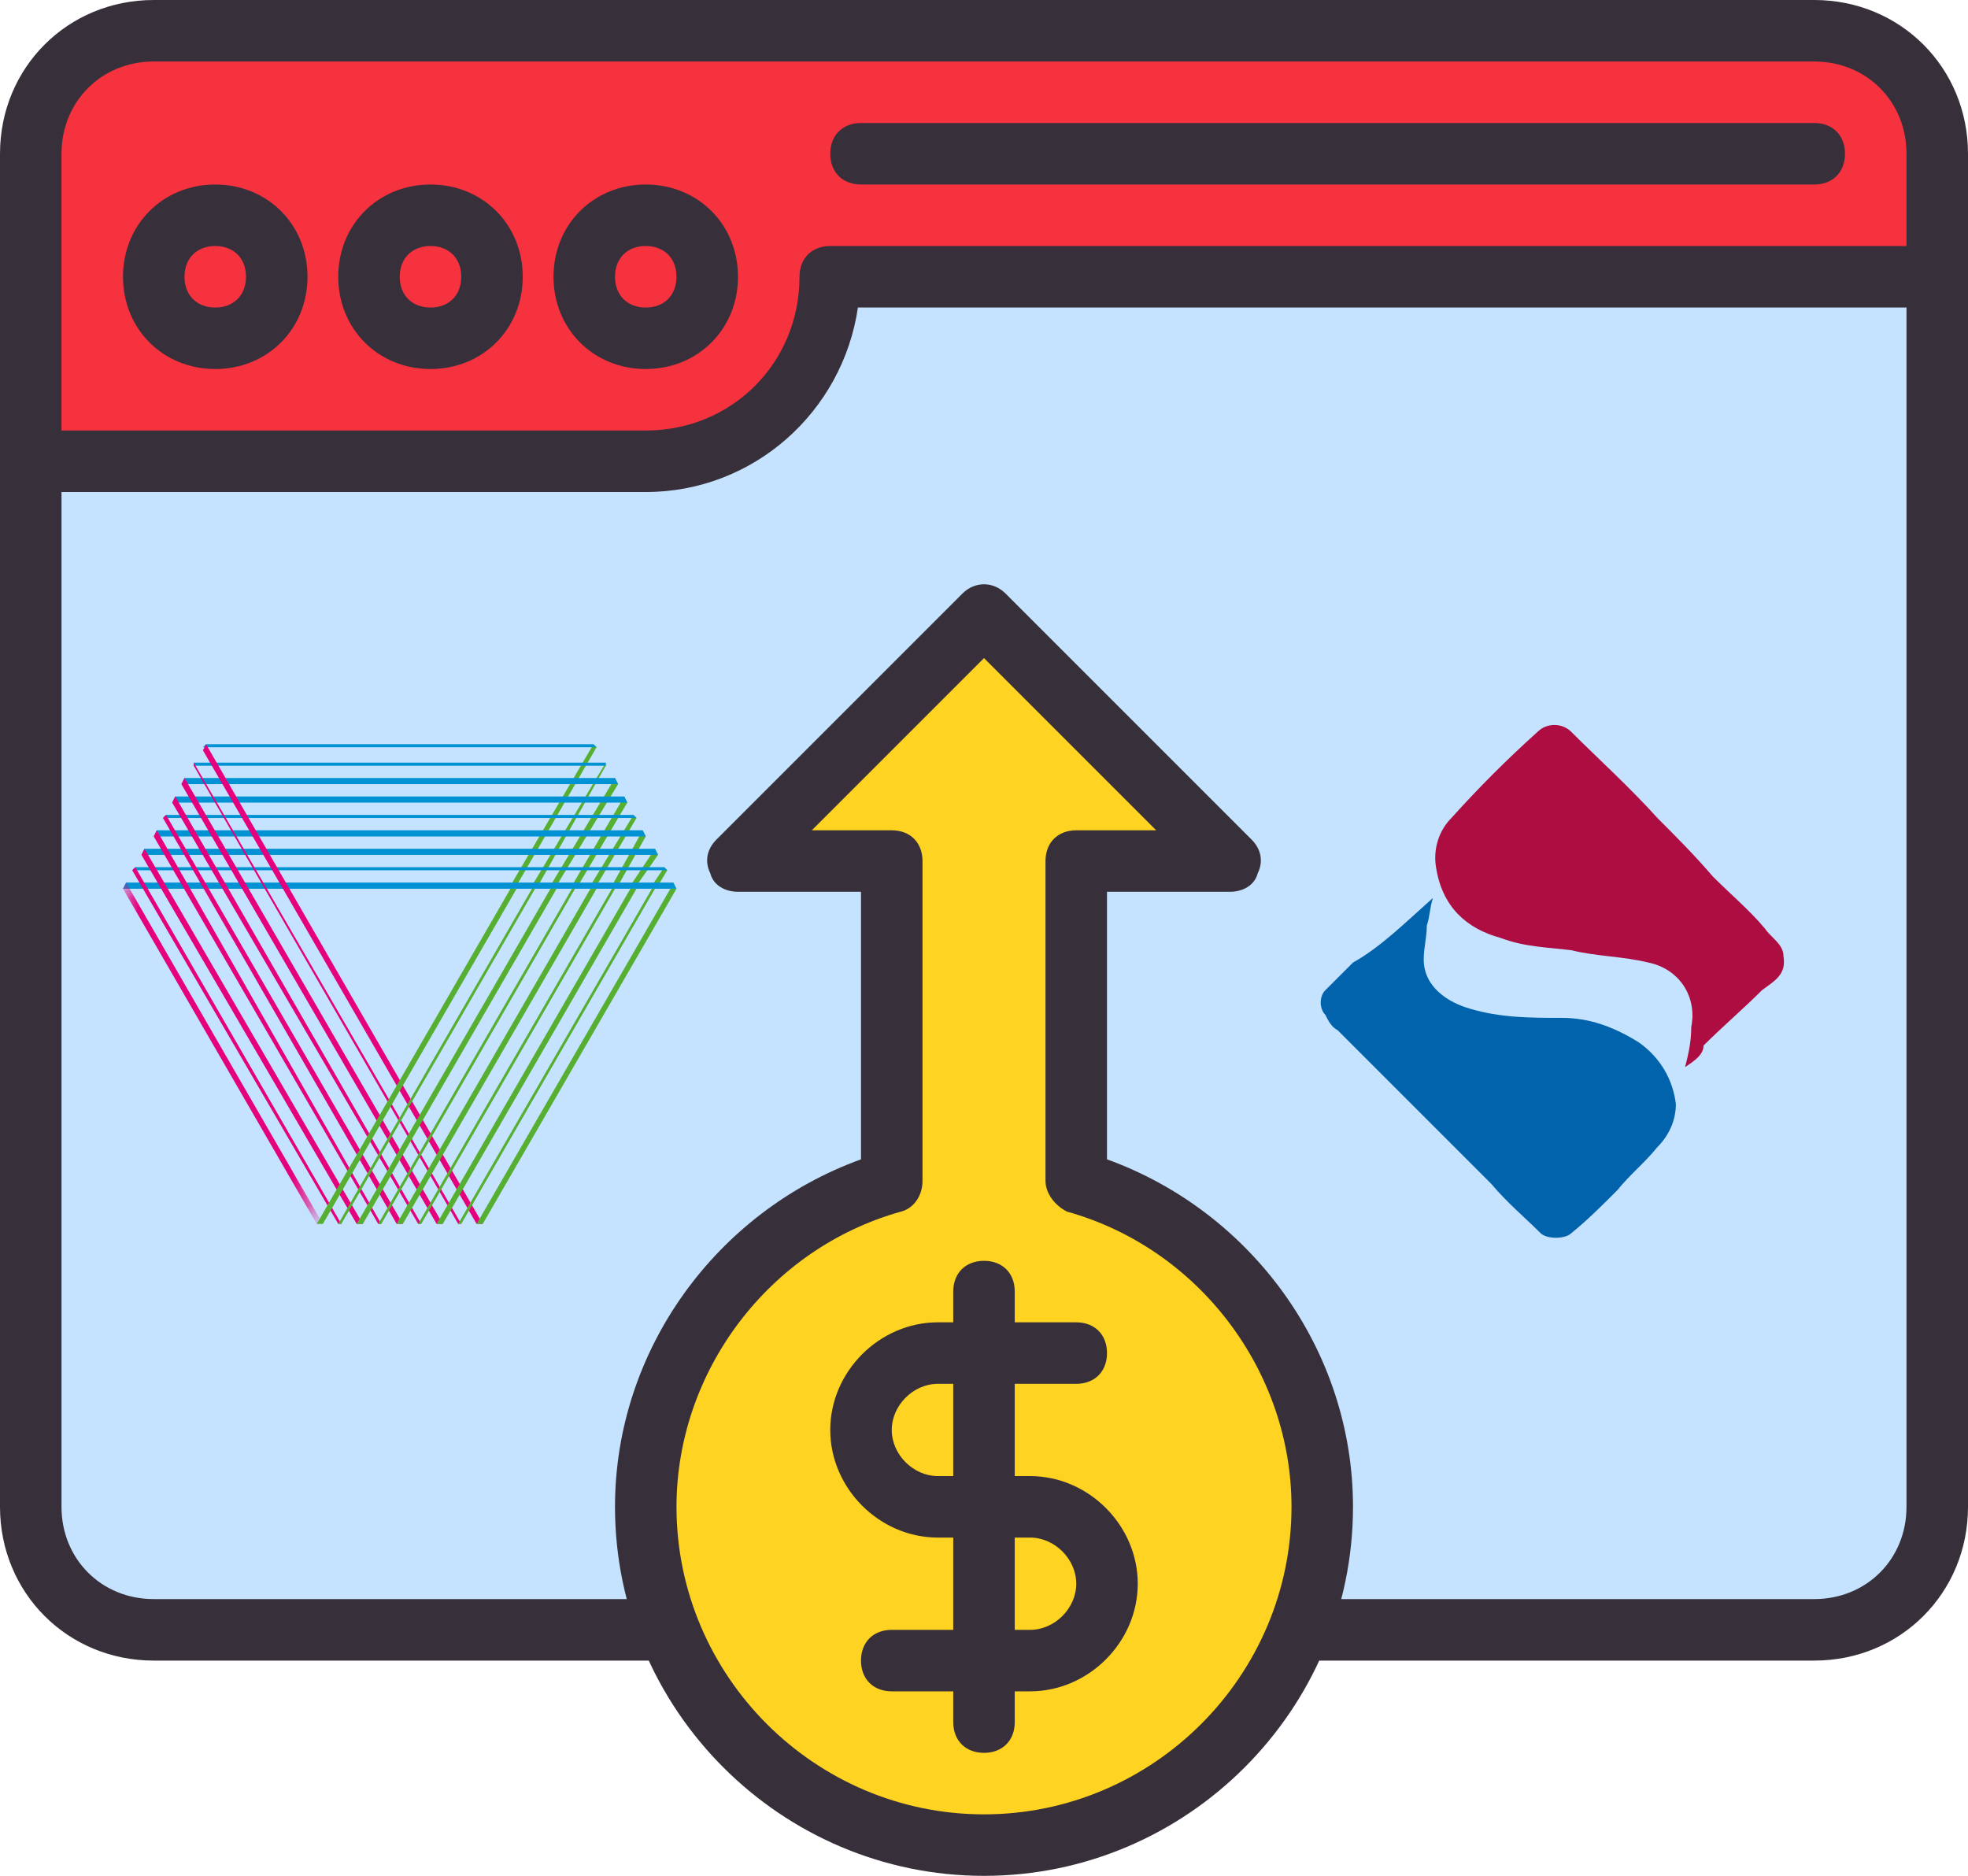
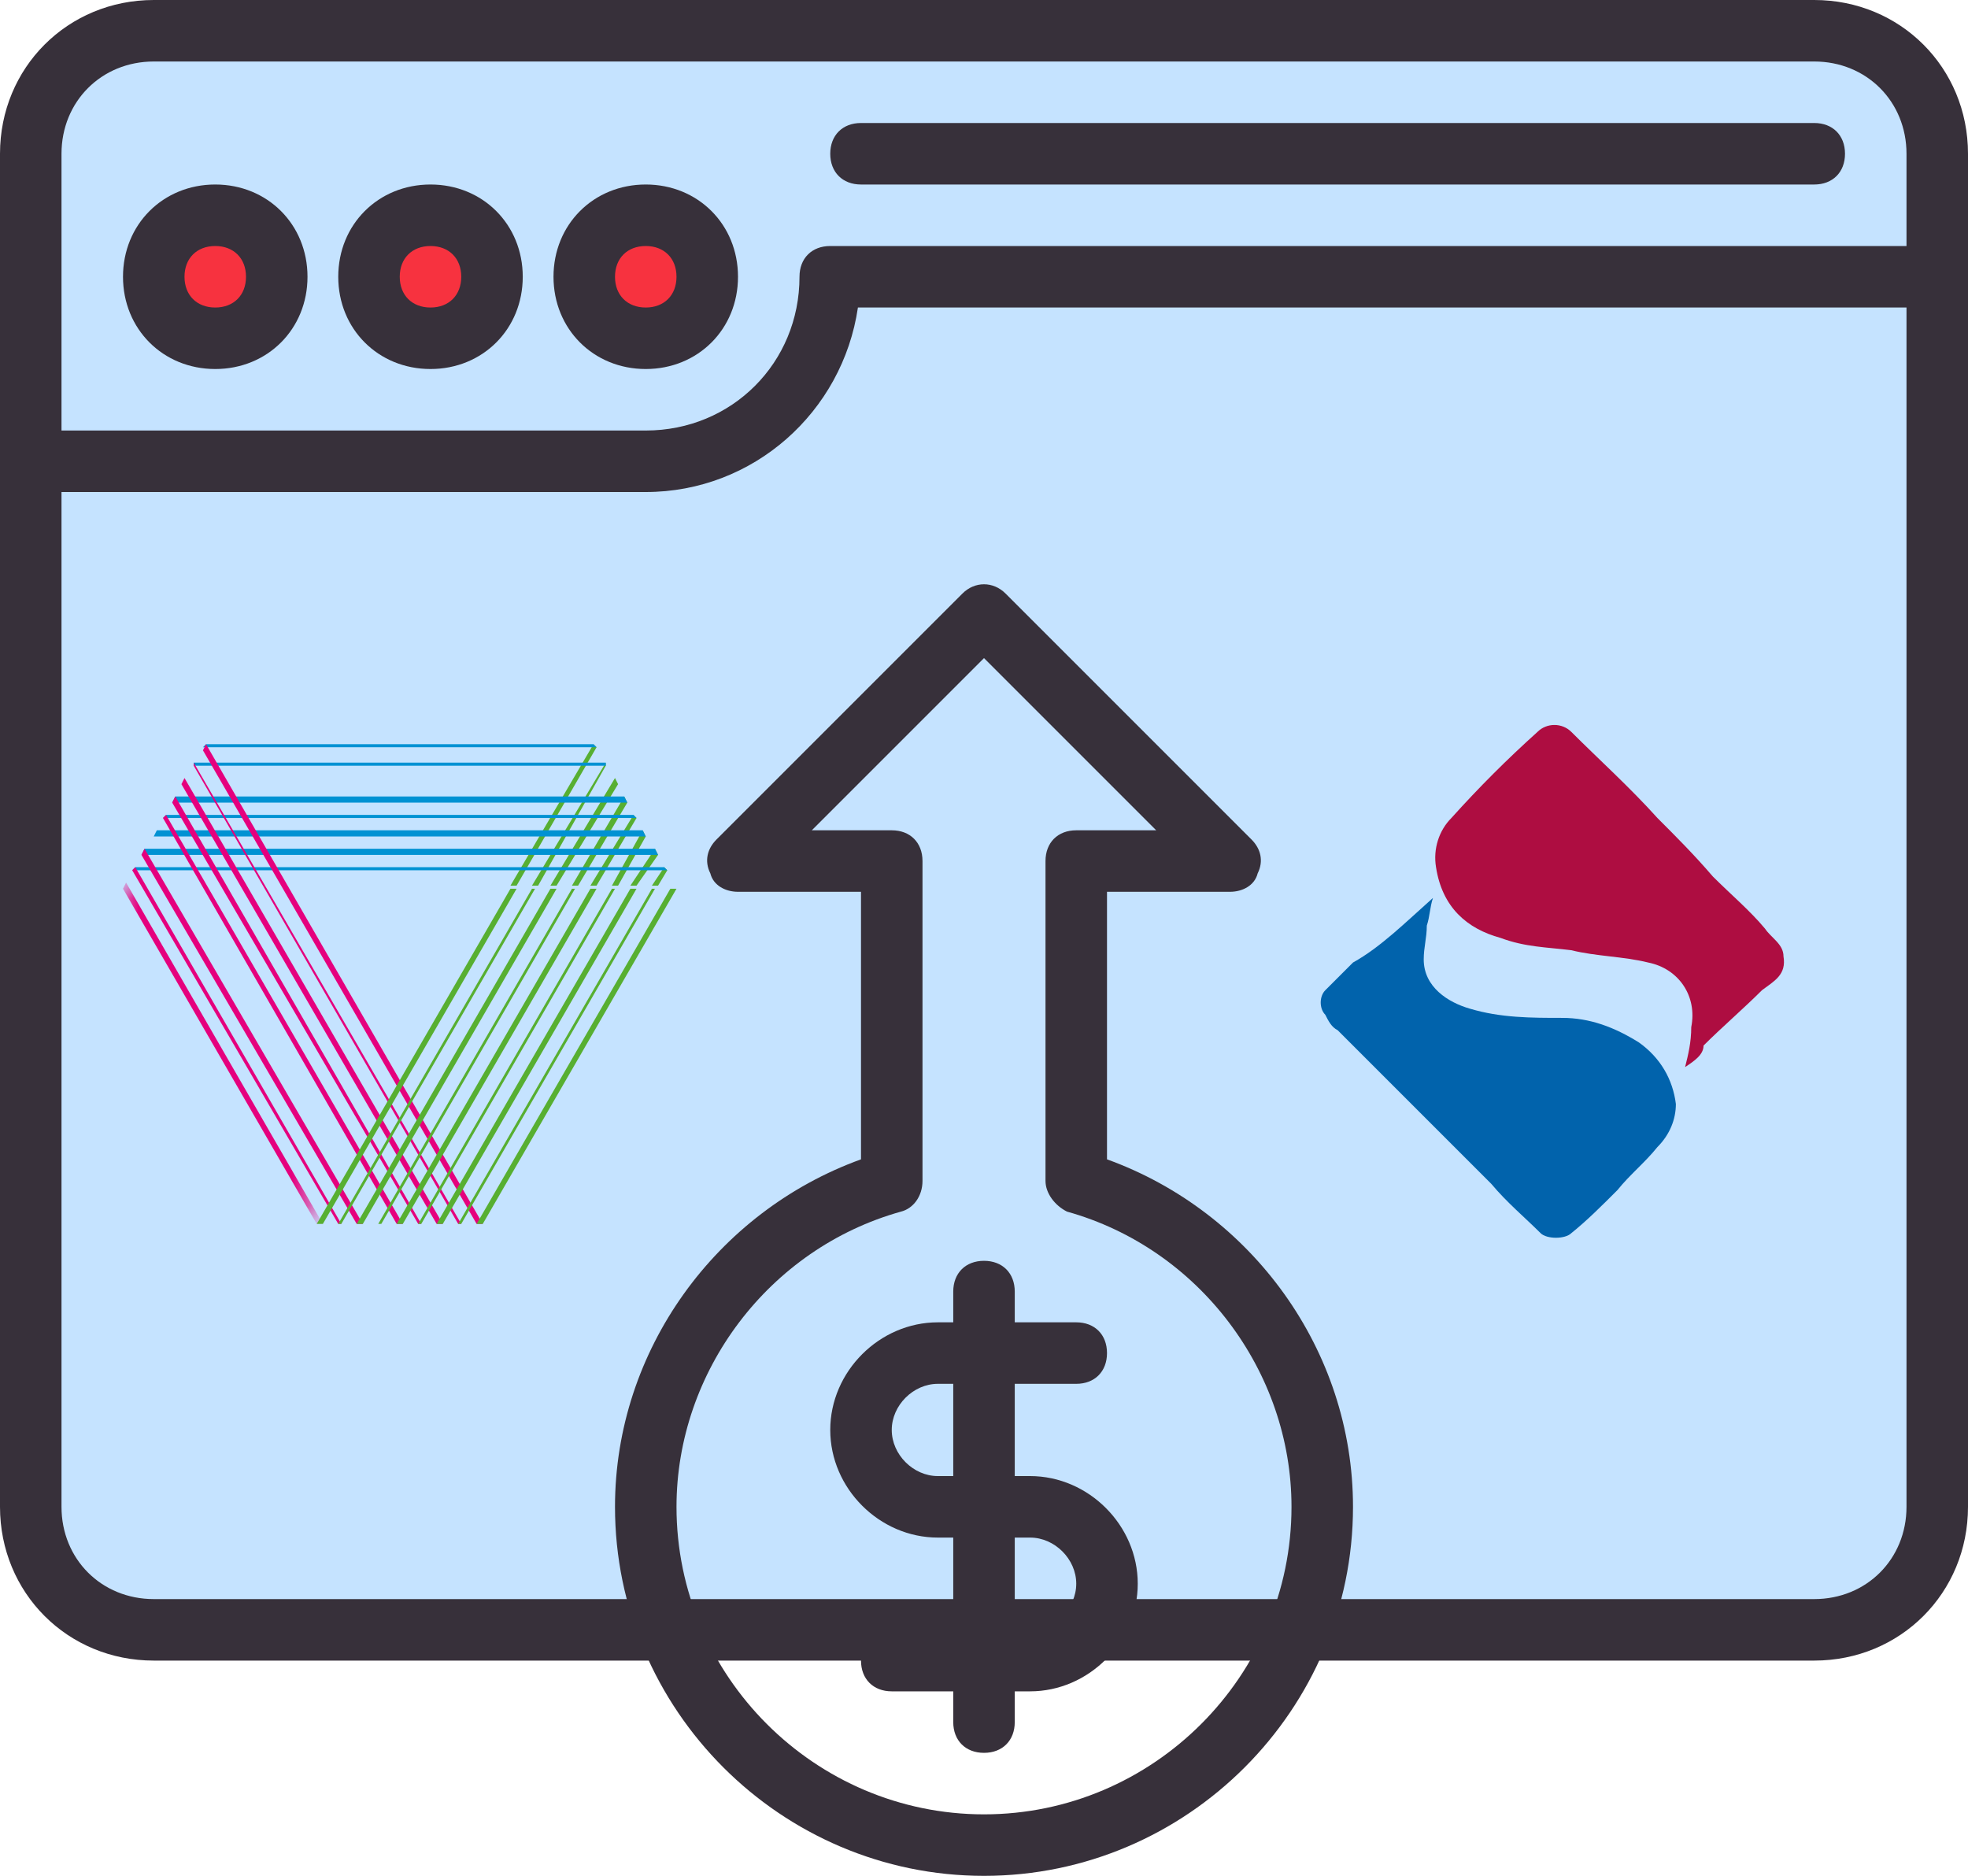
<svg xmlns="http://www.w3.org/2000/svg" id="Web" x="0px" y="0px" viewBox="0 0 64 61" style="enable-background:new 0 0 64 61;" xml:space="preserve">
  <style type="text/css">	.st0{fill:#C5E3FF;}	.st1{fill:#F7323F;}	.st2{fill:#37303A;}	.st3{fill:#FFD321;}	.st4{fill-rule:evenodd;clip-rule:evenodd;fill:#57AF31;}	.st5{fill-rule:evenodd;clip-rule:evenodd;fill:#0092D3;}	.st6{fill-rule:evenodd;clip-rule:evenodd;fill:#E5007E;}	.st7{filter:url(#Adobe_OpacityMaskFilter);}	.st8{fill-rule:evenodd;clip-rule:evenodd;fill:#FFFFFF;}	.st9{mask:url(#mask-2_00000155837067639959990160000006497405249582394758_);fill-rule:evenodd;clip-rule:evenodd;fill:#E5007E;}	.st10{fill-rule:evenodd;clip-rule:evenodd;fill:#AE0D41;}	.st11{fill-rule:evenodd;clip-rule:evenodd;fill:#0163AC;}</style>
  <g>
    <path class="st0" d="M5,53c-2.2,0-4-1.8-4-4V5c0-2.2,1.8-4,4-4h54c2.2,0,4,1.8,4,4v44c0,2.2-1.8,4-4,4H5z" />
-     <path class="st1" d="M1,15V5c0-2.2,1.8-4,4-4h54c2.2,0,4,1.8,4,4v4H27.1l-0.1,0.9C26.5,12.8,24,15,21,15H1z" />
    <circle class="st1" cx="7" cy="9" r="2" />
    <circle class="st1" cx="14" cy="9" r="2" />
    <circle class="st1" cx="21" cy="9" r="2" />
    <path class="st2" d="M59,0H5C2.2,0,0,2.2,0,5v44c0,2.8,2.2,5,5,5h54c2.8,0,5-2.2,5-5V5C64,2.2,61.8,0,59,0z M5,2h54  c1.7,0,3,1.3,3,3v3H27c-0.6,0-1,0.4-1,1c0,2.8-2.2,5-5,5H2V5C2,3.3,3.3,2,5,2z M59,52H5c-1.7,0-3-1.3-3-3V16h19  c3.5,0,6.4-2.6,6.9-6H62v39C62,50.7,60.7,52,59,52z" />
    <path class="st2" d="M7,12c1.7,0,3-1.3,3-3S8.7,6,7,6S4,7.3,4,9S5.3,12,7,12z M7,8c0.6,0,1,0.4,1,1s-0.4,1-1,1S6,9.6,6,9S6.4,8,7,8  z" />
    <path class="st2" d="M14,12c1.7,0,3-1.3,3-3s-1.3-3-3-3s-3,1.3-3,3S12.3,12,14,12z M14,8c0.6,0,1,0.4,1,1s-0.4,1-1,1s-1-0.4-1-1  S13.4,8,14,8z" />
    <path class="st2" d="M21,12c1.7,0,3-1.3,3-3s-1.3-3-3-3s-3,1.3-3,3S19.3,12,21,12z M21,8c0.6,0,1,0.4,1,1s-0.4,1-1,1s-1-0.4-1-1  S20.4,8,21,8z" />
    <path class="st2" d="M28,6h31c0.6,0,1-0.4,1-1s-0.4-1-1-1H28c-0.6,0-1,0.4-1,1S27.4,6,28,6z" />
-     <path class="st3" d="M32,60c-6.1,0-11-4.9-11-11c0-4.6,2.9-8.8,7.3-10.4l0.7-0.2V28h-5l8-8l8,8h-5v10.4l0.7,0.2  C40.1,40.2,43,44.4,43,49C43,55.1,38.1,60,32,60z" />
    <path class="st2" d="M24,29h4v8.7c-4.7,1.7-8,6.2-8,11.3c0,6.6,5.4,12,12,12s12-5.4,12-12c0-5.1-3.3-9.6-8-11.3V29h4  c0.4,0,0.8-0.2,0.9-0.6c0.2-0.4,0.1-0.8-0.2-1.1l-8-8c-0.4-0.4-1-0.4-1.4,0l-8,8c-0.3,0.3-0.4,0.7-0.2,1.1C23.2,28.8,23.6,29,24,29  z M32,21.4l5.6,5.6H35c-0.6,0-1,0.4-1,1v10.4c0,0.4,0.3,0.8,0.7,1C39,40.6,42,44.6,42,49c0,5.5-4.5,10-10,10s-10-4.5-10-10  c0-4.4,3-8.4,7.3-9.6c0.4-0.1,0.7-0.5,0.7-1V28c0-0.6-0.4-1-1-1h-2.6L32,21.4z" />
    <path class="st2" d="M27,46.5c0,1.9,1.6,3.5,3.5,3.5H31v3h-2c-0.6,0-1,0.4-1,1s0.4,1,1,1h2v1c0,0.6,0.4,1,1,1s1-0.4,1-1v-1h0.5  c1.9,0,3.5-1.6,3.5-3.5S35.4,48,33.5,48H33v-3h2c0.6,0,1-0.4,1-1s-0.4-1-1-1h-2v-1c0-0.6-0.4-1-1-1s-1,0.4-1,1v1h-0.5  C28.6,43,27,44.6,27,46.5z M33.5,50c0.8,0,1.5,0.7,1.5,1.5S34.3,53,33.5,53H33v-3H33.5z M31,48h-0.5c-0.8,0-1.5-0.7-1.5-1.5  s0.7-1.5,1.5-1.5H31V48z" />
    <g>
      <polygon id="Fill-1" class="st4" points="19.3,24.2 16.6,28.8 16.8,28.8 19.4,24.3 19.3,24.2   " />
      <polygon id="Fill-2" class="st4" points="19.7,24.8 17.3,28.8 17.5,28.8 19.7,24.9   " />
      <polygon id="Fill-3" class="st4" points="20,25.3 17.9,28.8 18.1,28.8 20.1,25.5   " />
      <polygon id="Fill-4" class="st4" points="20.3,25.9 18.6,28.8 18.8,28.8 20.4,26.1   " />
      <polygon id="Fill-5" class="st4" points="20.6,26.5 19.2,28.8 19.4,28.8 20.7,26.6   " />
      <polygon id="Fill-6" class="st4" points="20.9,27 19.9,28.8 20.1,28.8 21,27.2   " />
      <polygon id="Fill-7" class="st4" points="21.3,27.6 20.5,28.8 20.7,28.8 21.4,27.8   " />
      <polygon id="Fill-8" class="st4" points="21.6,28.2 21.2,28.8 21.4,28.8 21.7,28.3   " />
      <polygon id="Fill-9" class="st5" points="6.7,24.2 6.6,24.3 19.4,24.3 19.3,24.2   " />
      <polygon id="Fill-10" class="st5" points="6.3,24.8 6.3,24.9 19.7,24.9 19.7,24.8   " />
-       <polygon id="Fill-11" class="st5" points="6,25.3 5.9,25.5 20.1,25.5 20,25.3   " />
      <polygon id="Fill-12" class="st5" points="5.7,25.9 5.6,26.1 20.4,26.1 20.3,25.9   " />
      <polygon id="Fill-13" class="st5" points="5.4,26.5 5.3,26.6 20.7,26.6 20.6,26.5   " />
      <polygon id="Fill-14" class="st5" points="5.1,27 5,27.2 21,27.2 20.9,27   " />
      <polygon id="Fill-15" class="st5" points="4.7,27.6 4.6,27.8 21.4,27.8 21.3,27.6   " />
      <polygon id="Fill-16" class="st5" points="4.4,28.2 4.3,28.3 21.7,28.3 21.6,28.2   " />
-       <polygon id="Fill-17" class="st5" points="4,28.9 22,28.9 21.9,28.7 4.1,28.7   " />
      <polygon id="Fill-30" class="st6" points="15.5,39.8 15.7,39.8 6.7,24.2 6.6,24.4   " />
      <polygon id="Fill-32" class="st6" points="14.9,39.8 15,39.8 6.3,24.8 6.3,24.9   " />
      <polygon id="Fill-34" class="st6" points="14.2,39.8 14.4,39.8 6,25.3 5.9,25.5   " />
      <polygon id="Fill-36" class="st6" points="13.6,39.8 13.7,39.8 5.7,25.9 5.6,26.1   " />
      <polygon id="Fill-38" class="st6" points="12.9,39.8 13.1,39.8 5.4,26.5 5.3,26.6   " />
-       <polygon id="Fill-40" class="st6" points="12.3,39.8 12.4,39.8 5.1,27 5,27.2   " />
      <polygon id="Fill-42" class="st6" points="11.6,39.8 11.8,39.8 4.7,27.6 4.6,27.8   " />
      <polygon id="Fill-44" class="st6" points="11,39.8 11.1,39.8 4.4,28.2 4.3,28.3   " />
      <g id="Group-48" transform="translate(0, 36)">
        <g id="Clip-47">			</g>
        <defs>
          <filter id="Adobe_OpacityMaskFilter" filterUnits="userSpaceOnUse" x="4" y="-7.3" width="6.5" height="11.1">									</filter>
        </defs>
        <mask maskUnits="userSpaceOnUse" x="4" y="-7.3" width="6.5" height="11.1" id="mask-2_00000155837067639959990160000006497405249582394758_">
          <g class="st7">
            <polygon id="path-1_00000136384827641707847850000004662300668778396297_" class="st8" points="4,-7.3 10.5,-7.3 10.5,3.8       4,3.8      " />
          </g>
        </mask>
        <polygon id="Fill-46" class="st9" points="10.3,3.8 10.5,3.8 4.1,-7.3 4,-7.1    " />
      </g>
      <polygon id="Fill-49" class="st4" points="10.5,39.8 16.8,28.9 16.6,28.9 10.3,39.8   " />
      <polygon id="Fill-51" class="st4" points="11.1,39.8 17.4,28.9 17.3,28.9 11,39.8   " />
      <polygon id="Fill-53" class="st4" points="11.8,39.8 18.1,28.9 17.9,28.9 11.6,39.8   " />
      <polygon id="Fill-55" class="st4" points="12.4,39.8 18.7,28.9 18.6,28.9 12.3,39.8   " />
      <polygon id="Fill-57" class="st4" points="13.1,39.8 19.4,28.9 19.2,28.9 12.9,39.8   " />
      <polygon id="Fill-59" class="st4" points="13.7,39.8 20,28.9 19.9,28.9 13.6,39.8   " />
      <polygon id="Fill-61" class="st4" points="14.4,39.8 20.7,28.9 20.5,28.9 14.2,39.8   " />
      <polygon id="Fill-63" class="st4" points="15,39.8 21.3,28.9 21.2,28.9 14.9,39.8   " />
      <polygon id="Fill-65" class="st4" points="15.7,39.8 22,28.9 21.8,28.9 15.5,39.8   " />
    </g>
    <g>
      <path class="st10" d="M54.8,34.7c0.1-0.4,0.2-0.8,0.2-1.3c0.2-1-0.4-1.9-1.4-2.1c-0.8-0.2-1.7-0.2-2.5-0.4   c-0.8-0.1-1.5-0.1-2.3-0.4c-1.1-0.3-1.9-1-2.1-2.3c-0.1-0.6,0.1-1.2,0.5-1.6c0.9-1,1.8-1.9,2.8-2.8c0.3-0.3,0.8-0.3,1.1,0   c0.9,0.9,1.9,1.8,2.8,2.8c0.6,0.6,1.2,1.2,1.8,1.9c0.6,0.6,1.2,1.1,1.7,1.7c0.2,0.3,0.6,0.5,0.6,0.9c0.1,0.6-0.3,0.8-0.7,1.1   c-0.6,0.6-1.3,1.2-1.9,1.8C55.4,34.3,55.1,34.5,54.8,34.7C54.9,34.7,54.8,34.7,54.8,34.7z" />
      <path class="st11" d="M46.6,29.2c-0.1,0.3-0.1,0.6-0.2,0.9c0,0.4-0.1,0.7-0.1,1.1c0,0.9,0.8,1.4,1.5,1.6c1,0.3,2,0.3,3,0.3   c0.9,0,1.7,0.3,2.5,0.8c0.7,0.5,1.1,1.2,1.2,2c0,0.5-0.2,1-0.6,1.4c-0.4,0.5-0.9,0.9-1.3,1.4c-0.5,0.5-1,1-1.5,1.4   c-0.2,0.2-0.8,0.2-1,0c-0.5-0.5-1.1-1-1.6-1.6c-0.4-0.4-0.9-0.9-1.3-1.3c-0.6-0.6-1.3-1.3-1.9-1.9c-0.6-0.6-1.2-1.2-1.8-1.8   c-0.2-0.1-0.3-0.3-0.4-0.5c-0.2-0.2-0.2-0.6,0-0.8c0.3-0.3,0.6-0.6,0.9-0.9C44.9,30.8,45.7,30,46.6,29.2z" />
    </g>
  </g>
</svg>